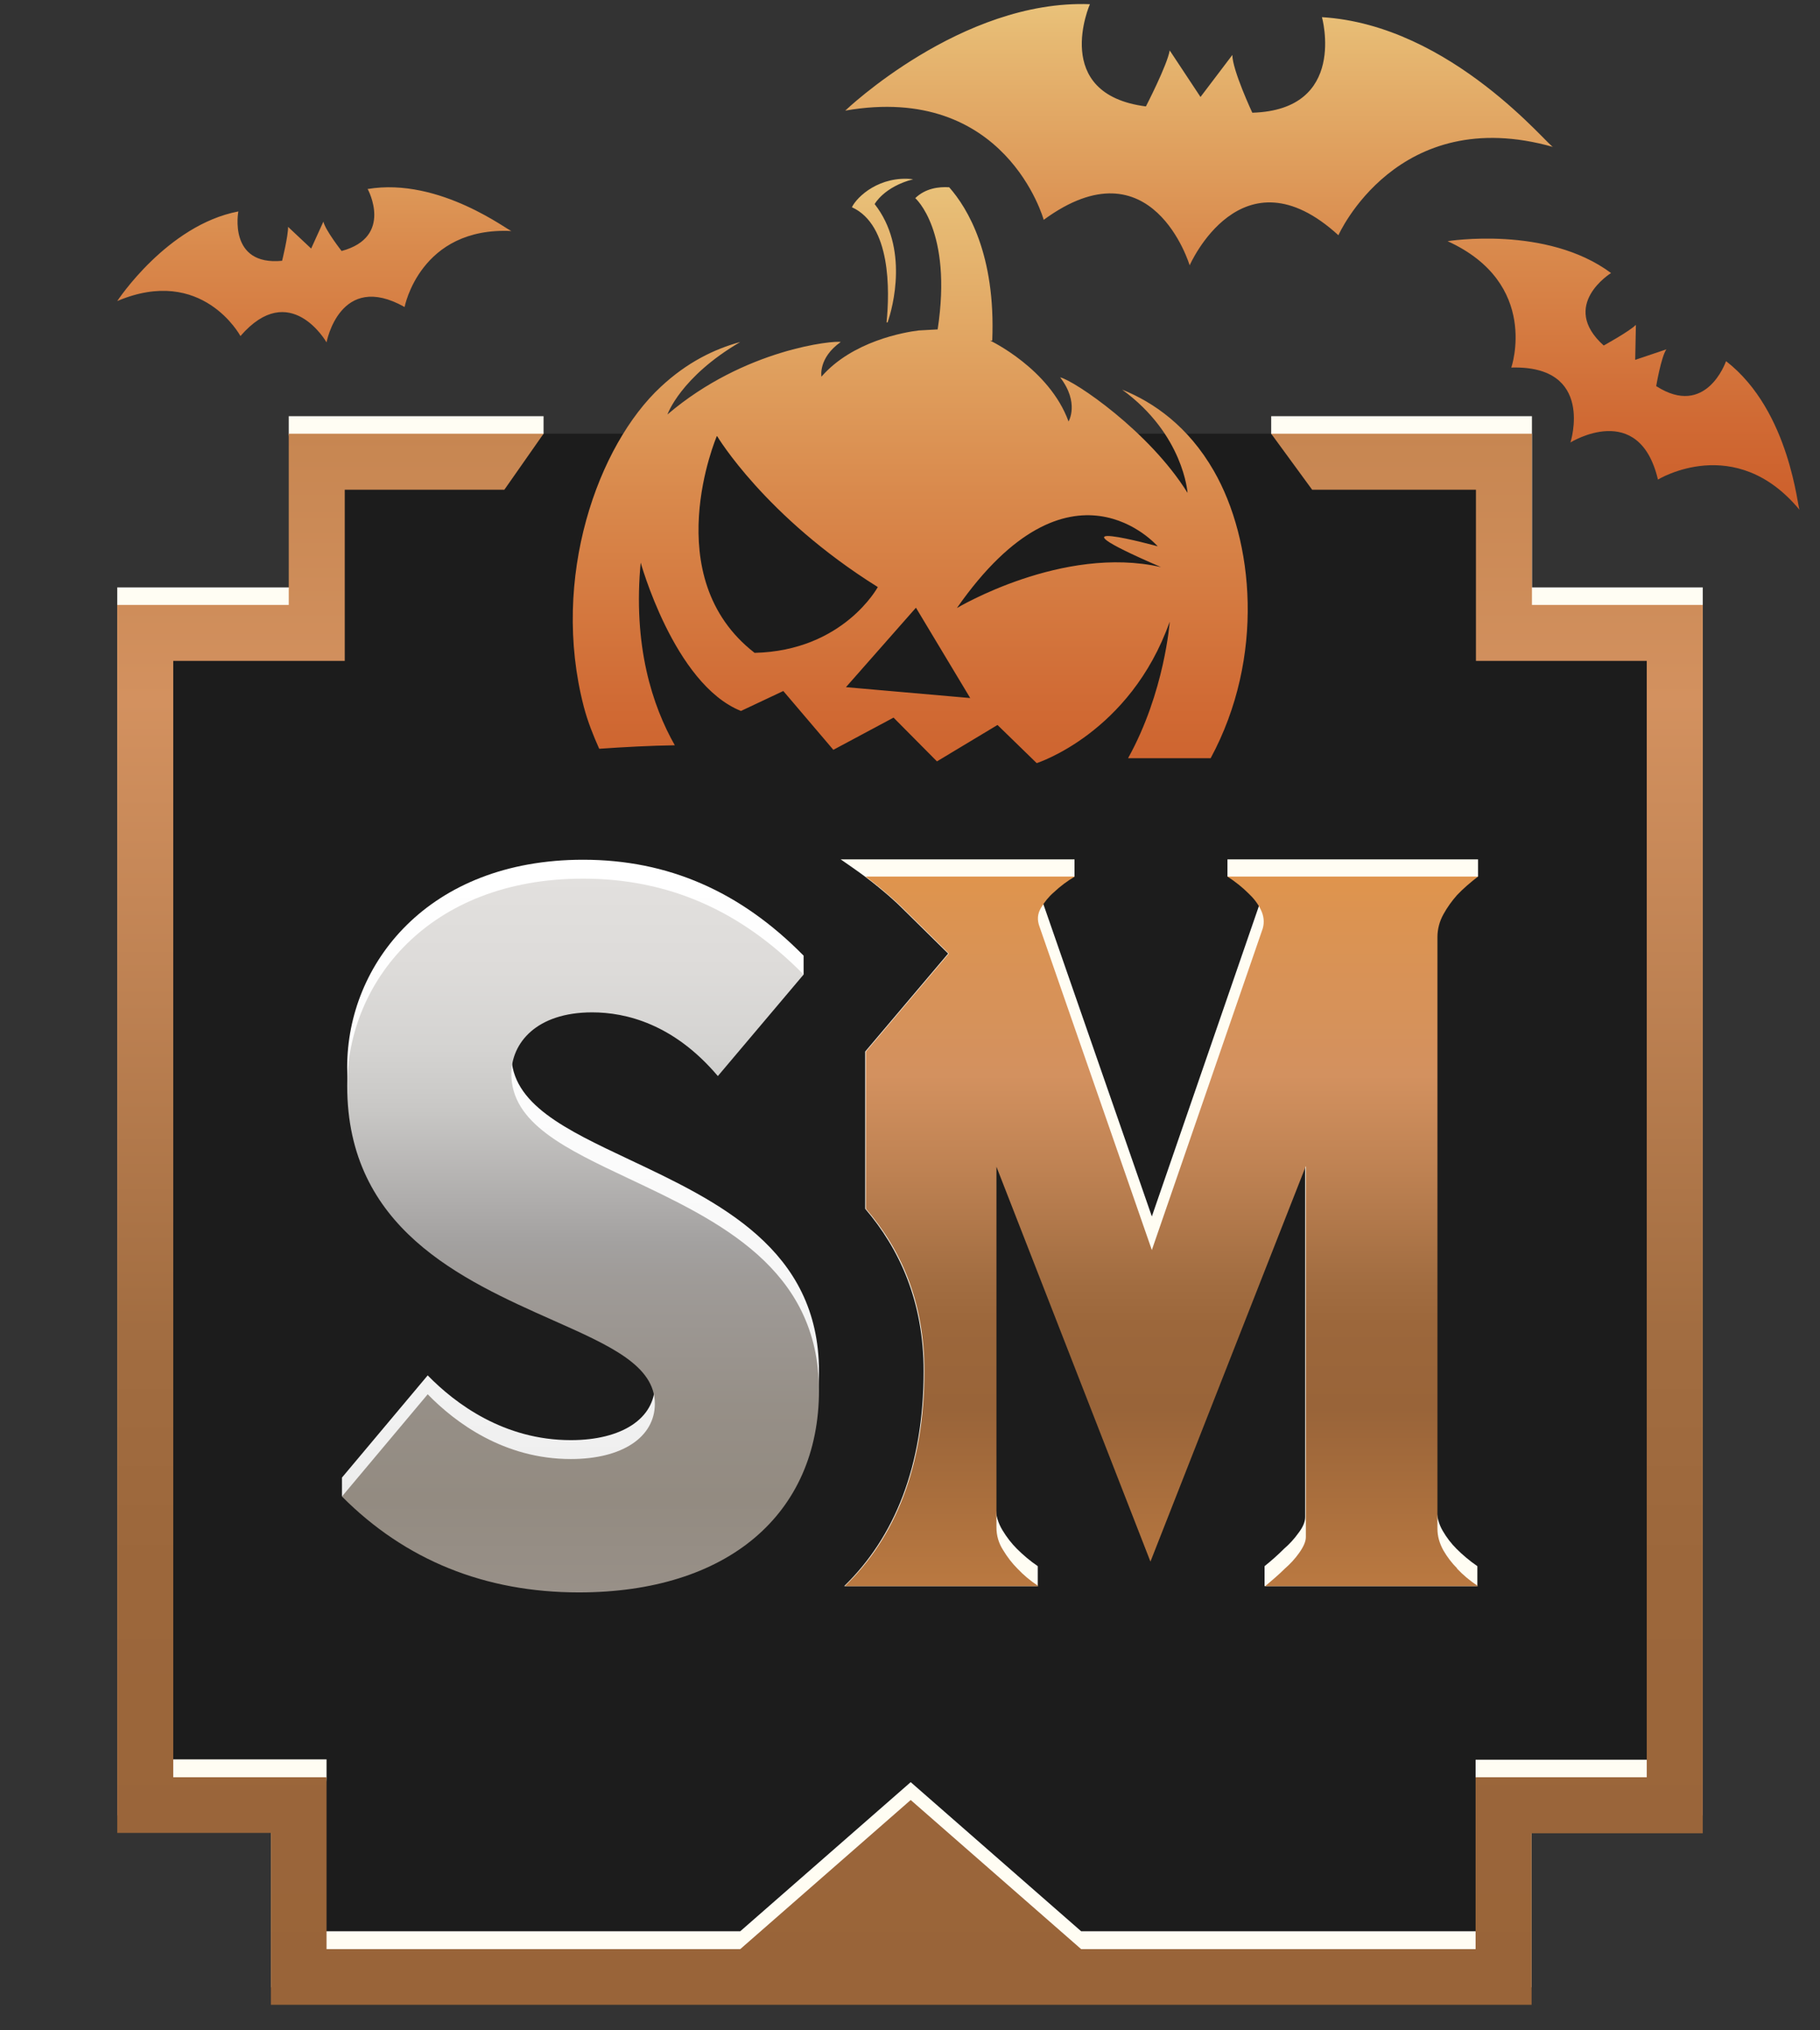
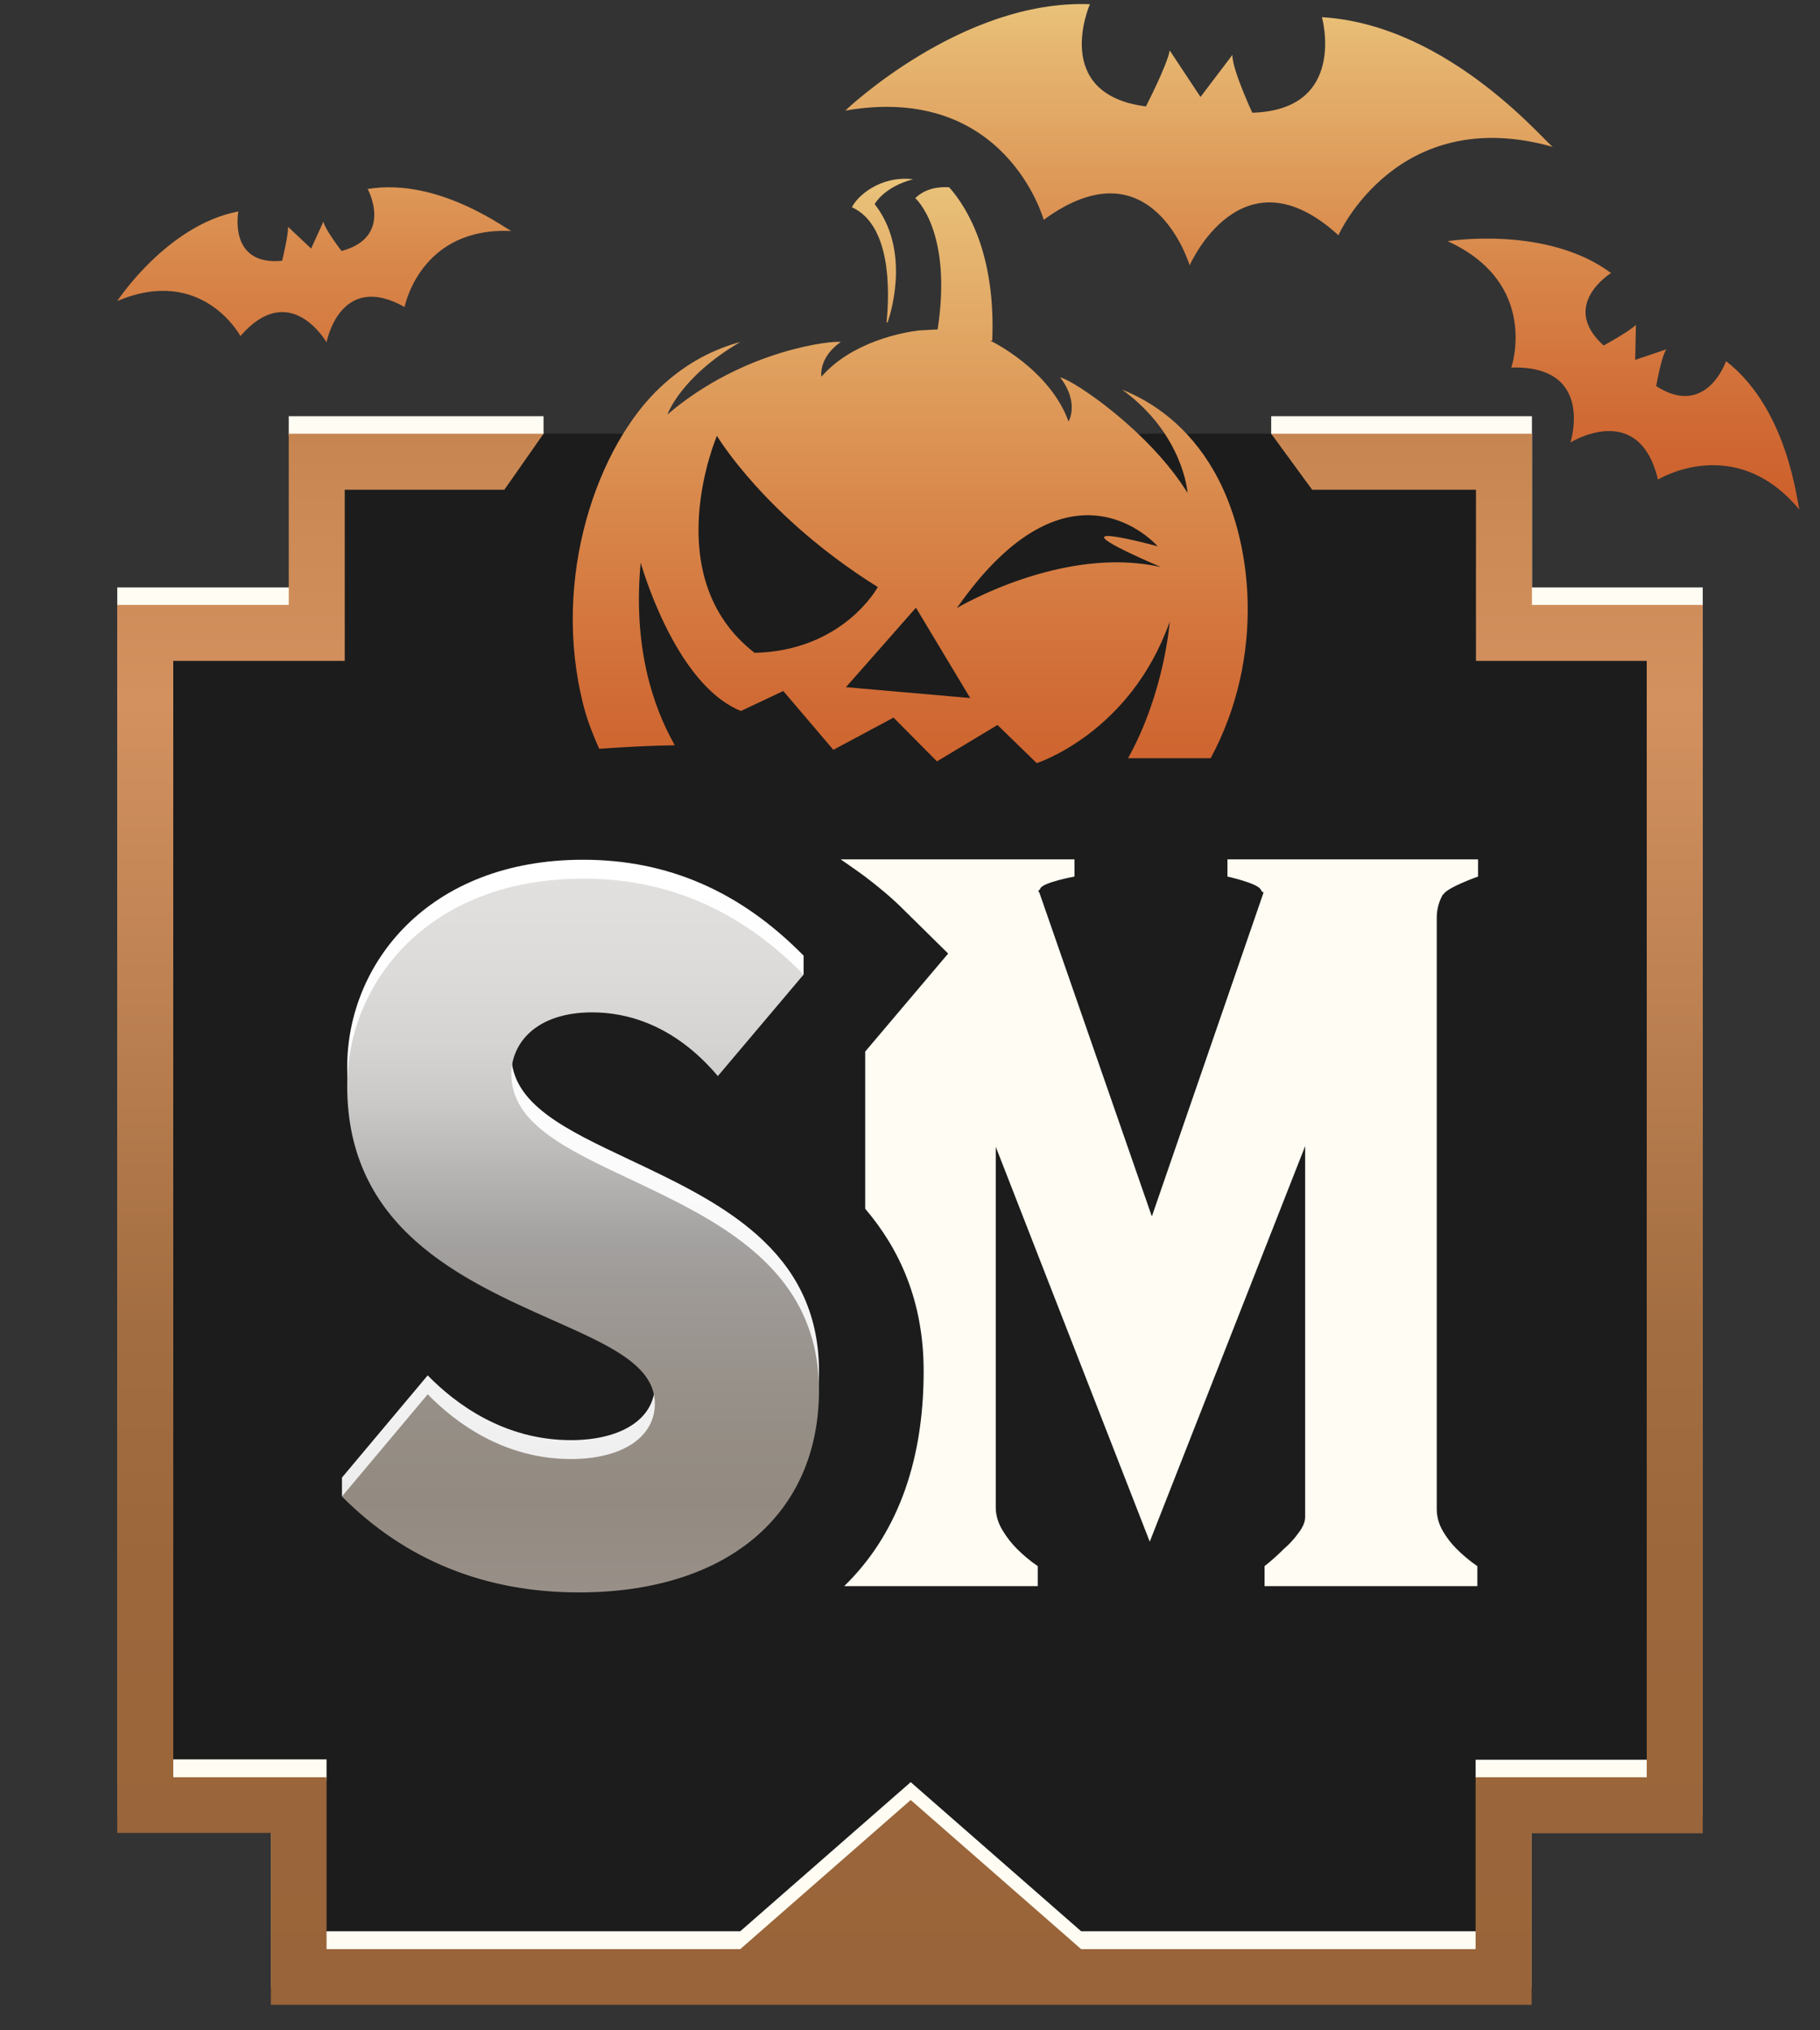
<svg xmlns="http://www.w3.org/2000/svg" xmlns:xlink="http://www.w3.org/1999/xlink" id="Layer_3" width="52" height="58" version="1.1" viewBox="0 0 52 58">
  <rect x="0" y="0" width="52" height="58" fill="#333333" stroke="none" />
  <defs>
    <style>
      .st0 {
        fill: none;
      }

      .st1 {
        fill: #fffdf3;
      }

      .st2 {
        fill: url(#linear-gradient2);
      }

      .st3 {
        fill: url(#linear-gradient1);
      }

      .st4 {
        fill: url(#linear-gradient3);
      }

      .st5 {
        fill: url(#linear-gradient5);
      }

      .st6 {
        fill: url(#linear-gradient4);
      }

      .st7 {
        fill: #1c1c1c;
      }

      .st8 {
        fill: url(#linear-gradient);
      }
    </style>
    <linearGradient id="linear-gradient" x1="26" y1="12.39" x2="26" y2="57.27" gradientUnits="userSpaceOnUse">
      <stop offset="0" stop-color="#c78651" />
      <stop offset=".17" stop-color="#d3915f" />
      <stop offset=".36" stop-color="#bd8152" />
      <stop offset=".57" stop-color="#a26d41" />
      <stop offset=".72" stop-color="#9c673b" />
      <stop offset="1" stop-color="#996439" />
    </linearGradient>
    <linearGradient id="linear-gradient1" x1="33.18" y1="25.04" x2="33.18" y2="45.31" gradientUnits="userSpaceOnUse">
      <stop offset="0" stop-color="#df944d" />
      <stop offset=".07" stop-color="#db9352" />
      <stop offset=".28" stop-color="#d3915f" />
      <stop offset=".42" stop-color="#bd8152" />
      <stop offset=".57" stop-color="#a26d41" />
      <stop offset=".63" stop-color="#9c673b" />
      <stop offset=".75" stop-color="#996439" />
      <stop offset="1" stop-color="#ba7941" />
    </linearGradient>
    <linearGradient id="linear-gradient2" x1="16.58" y1="24.55" x2="16.58" y2="44.95" gradientUnits="userSpaceOnUse">
      <stop offset="0" stop-color="#fff" />
      <stop offset=".43" stop-color="#fbfbfb" />
      <stop offset=".81" stop-color="#f0f0f0" />
      <stop offset=".99" stop-color="#e9e9e9" />
    </linearGradient>
    <linearGradient id="linear-gradient3" x1="16.58" y1="25.08" x2="16.58" y2="45.49" gradientUnits="userSpaceOnUse">
      <stop offset="0" stop-color="#e2e0de" />
      <stop offset=".13" stop-color="#dddbd9" />
      <stop offset=".24" stop-color="#d4d3d1" />
      <stop offset=".32" stop-color="#c9c8c6" />
      <stop offset=".46" stop-color="#adabaa" />
      <stop offset=".51" stop-color="#a3a1a0" />
      <stop offset=".56" stop-color="#9f9b98" />
      <stop offset=".74" stop-color="#968f87" />
      <stop offset=".87" stop-color="#938b81" />
      <stop offset="1" stop-color="#989088" />
    </linearGradient>
    <linearGradient id="linear-gradient4" x1="26" y1="5.23" x2="26" y2="23.42" gradientUnits="userSpaceOnUse">
      <stop offset="0" stop-color="#e9c27a" />
      <stop offset=".05" stop-color="#e7bb74" />
      <stop offset=".49" stop-color="#d9894c" />
      <stop offset=".82" stop-color="#d06a34" />
      <stop offset="1" stop-color="#cd5f2b" />
    </linearGradient>
    <linearGradient id="linear-gradient5" x1="27.38" y1=".11" x2="27.38" y2="14.58" xlink:href="#linear-gradient4" />
  </defs>
  <g>
    <polygon class="st7" points="42.87 51.65 42.53 56.75 9.1 56.75 8.39 51.47 4.03 51.13 4.03 18.14 9.08 18.07 9.1 12.39 42.89 12.39 42.77 18.2 47.79 18.13 47.79 51.42 42.87 51.65" />
    <polygon class="st1" points="43.77 16.78 43.77 11.89 36.32 11.89 36.32 12.39 37.49 13.48 42.17 13.48 42.75 18.37 47.45 18.37 47.45 50.27 42.16 50.27 42.16 50.77 42.88 55.17 30.89 55.17 26.02 50.91 21.15 55.17 8.95 55.17 9.33 50.77 9.33 50.26 4.42 50.26 4.55 18.37 9.46 18.37 9.25 13.48 14.41 13.48 15.53 12.39 15.53 11.89 8.25 11.89 8.25 12.39 8.7 16.78 3.35 16.78 3.35 51.86 7.74 51.86 7.74 56.77 43.76 56.77 43.76 51.86 48.65 51.86 48.65 41.7 48.65 25.51 48.65 16.78 43.77 16.78" />
    <polygon class="st8" points="43.77 17.28 43.77 12.39 36.32 12.39 37.49 13.99 42.17 13.99 42.17 18.88 47.05 18.88 47.05 26.01 47.05 42.2 47.05 50.77 42.16 50.77 42.16 55.68 30.89 55.68 26.02 51.42 21.15 55.68 9.33 55.68 9.33 50.77 4.95 50.77 4.95 18.88 9.85 18.88 9.85 13.99 14.41 13.99 15.53 12.39 8.25 12.39 8.25 17.28 3.35 17.28 3.35 52.36 7.74 52.36 7.74 57.27 43.76 57.27 43.76 52.37 48.65 52.37 48.65 42.2 48.65 26.01 48.65 17.28 43.77 17.28" />
    <path class="st1" d="M41.24,25.55c.11-.2.99-.51.99-.51v-.49h-7.16v.49s.86.19.95.37c.09.18.11-.03.06.15l-3.17,9.19-3.21-9.24s-.03-.06-.04-.07c.01,0,.04,0,.07-.07.1-.17.97-.33.97-.33v-.49h-6.68s.48.33.68.48c.61.46.97.81,1.01.85l1.38,1.36-2.37,2.8v4.49c.98,1.15,1.67,2.64,1.67,4.64,0,2.71-.83,4.74-2.27,6.14h5.53v-.57c-.22-.15-.42-.32-.6-.5-.15-.15-.29-.33-.41-.53-.12-.2-.19-.42-.19-.65v-10.3l4.4,11.28,4.44-11.3v10.6c0,.13-.06.28-.19.45-.12.17-.26.32-.41.45-.17.17-.36.34-.56.5v.57h6.08v-.57c-.22-.15-.42-.32-.6-.5-.15-.15-.28-.32-.39-.51-.11-.19-.17-.4-.17-.62v-16.9c0-.23.06-.45.17-.65Z" />
-     <path class="st3" d="M41.63,44.81c.17.18.37.35.6.5h-6.08c.2-.17.39-.33.56-.5.15-.13.29-.28.41-.45.12-.17.19-.32.19-.45v-10.6l-4.44,11.3-4.4-11.28v10.3c0,.23.06.45.19.65.12.2.26.38.41.53.17.18.37.35.6.5h-5.53c1.44-1.39,2.27-3.43,2.27-6.14,0-2-.68-3.49-1.67-4.64v-4.49l2.37-2.8-1.38-1.36s-.4-.39-1-.84h5.98c-.22.13-.42.28-.6.45-.15.13-.27.28-.37.45-.1.17-.11.34-.04.53l3.21,9.24,3.17-9.19c.05-.18.03-.36-.06-.54-.09-.18-.21-.33-.35-.46-.17-.17-.37-.33-.6-.48h7.16c-.22.17-.42.34-.6.53-.15.17-.28.35-.39.55-.11.2-.17.42-.17.65v16.9c0,.22.06.42.17.62.11.19.24.36.39.51Z" />
    <path class="st2" d="M23.4,39.17c0,3.56-2.63,5.78-6.86,5.78-2.62,0-6.77-2.21-6.77-2.21v-.53l2.45-2.92c.79.81,2.18,1.85,4.09,1.85,1.46,0,2.4-.62,2.4-1.58,0-1.09-1.28-1.66-2.9-2.38-2.63-1.17-5.89-2.63-5.89-6.7,0-2.94,2.31-5.92,6.74-5.92,2.42,0,4.49.9,6.3,2.74v.53l-2.45,2.36c-1.26-1.49-2.63-1.82-3.59-1.82-1.6,0-2.31.88-2.31,1.76,0,1.41,1.56,2.14,3.36,2.99,2.54,1.2,5.43,2.55,5.43,6.06Z" />
    <path class="st4" d="M23.4,39.71c0,3.56-2.63,5.78-6.86,5.78-2.68,0-4.96-.92-6.77-2.74l2.45-2.92c.79.81,2.18,1.85,4.09,1.85,1.46,0,2.4-.62,2.4-1.58,0-1.09-1.28-1.66-2.9-2.38-2.63-1.17-5.89-2.63-5.89-6.7,0-2.94,2.31-5.92,6.74-5.92,2.42,0,4.49.9,6.3,2.74l-2.45,2.9c-1.26-1.49-2.63-1.82-3.59-1.82-1.6,0-2.31.88-2.31,1.76,0,1.41,1.56,2.14,3.36,2.99,2.54,1.2,5.43,2.55,5.43,6.06Z" />
-     <path class="st0" d="M21.53,19.18c2.82-.06,3.92-2.09,3.92-2.09-3.59-2.25-5.12-4.81-5.12-4.81,0,0-1.92,4.48,1.2,6.9Z" />
    <polygon class="st0" points="28.37 19.84 26.65 16.97 24.42 19.49 28.37 19.84" />
    <path class="st0" d="M31.26,20.22c4.79-1.67,2.43-6.76,2.43-6.76,0,0-1.55,3.17-5.73,3.88,0,0,.84,2.61,3.29,2.88Z" />
    <path class="st6" d="M18.29,16.02s.96,3.52,2.88,4.29l1.21-.57,1.43,1.68,1.72-.92,1.24,1.25,1.73-1.04,1.12,1.09s2.67-.85,3.8-4.04c0,0-.14,2.01-1.19,3.9h2.36c1.56-2.89,1.23-6.23.09-8.21-.73-1.27-1.72-1.96-2.62-2.32,1.76,1.28,1.87,2.95,1.87,2.95-1.1-1.77-3.24-3.21-3.64-3.3.56.73.24,1.26.24,1.26-.55-1.51-2.24-2.31-2.24-2.31,0,0,.03,0,.07,0,0,0,0,0-.01,0h0c.1-2.45-.7-3.78-1.23-4.38-.3-.02-.68.03-.97.31,0,0,1.07.93.64,3.75l-.54.03c-.42.05-1.9.31-2.78,1.32,0,0-.1-.53.55-.99-.17-.05-2.75.19-4.95,2.07,0,0,.37-1.07,2.08-2.07-.74.2-1.52.58-2.27,1.28-1.79,1.66-3.16,5.45-2.2,9.14.11.42.27.82.44,1.2.72-.05,1.47-.09,2.16-.1-.63-1.11-1.21-2.83-.97-5.27ZM33.09,15.61s-3.53-.97.08.59c-2.81-.64-5.83,1.17-5.83,1.17,3.25-4.66,5.74-1.76,5.74-1.76ZM27.71,19.94l-3.54-.31,2-2.27,1.55,2.58ZM20.49,12.46s1.37,2.3,4.59,4.31c0,0-.98,1.82-3.52,1.88-2.8-2.17-1.08-6.19-1.08-6.19ZM24.34,5.92c.15-.31.8-.91,1.75-.8-.84.22-1.1.71-1.1.71.98,1.25.52,2.95.37,3.38-.01,0-.02,0-.03,0,.09-.9.13-2.78-.99-3.29Z" />
  </g>
  <path class="st5" d="M49.31,10.33s-.56,1.62-1.99.7c0,0,.14-.83.29-1.05l-.89.3.02-1c-.19.19-.92.59-.92.59-1.28-1.15.21-2.07.21-2.07-1.84-1.37-4.67-.91-4.67-.91,2.65,1.21,1.82,3.61,1.82,3.61,2.4-.07,1.69,2.14,1.69,2.14,0,0,1.96-1.22,2.5,1.06,0,0,2.21-1.36,4.05.87-.06,0-.26-2.82-2.1-4.25ZM10.51,5.41s.74,1.36-.75,1.76c0,0-.47-.6-.52-.84l-.35.77-.66-.62c.01.24-.17.97-.17.97-1.55.15-1.25-1.41-1.25-1.41-2.04.39-3.46,2.56-3.46,2.56,2.43-1.03,3.52,1,3.52,1,1.42-1.64,2.46.18,2.46.18,0,0,.38-2.05,2.23-1.01,0,0,.44-2.3,3.06-2.17-.04.04-2.04-1.55-4.12-1.2ZM37.77.49s.74,2.65-1.99,2.73c0,0-.57-1.22-.57-1.65l-.91,1.2-.88-1.33c-.07.42-.68,1.6-.68,1.6-2.73-.35-1.6-2.92-1.6-2.92-3.67-.14-6.99,3.04-6.99,3.04,4.59-.8,5.67,3.12,5.67,3.12,3.1-2.27,4.17,1.3,4.17,1.3,0,0,1.48-3.39,4.25-.86,0,0,1.68-3.79,6.14-2.52-.08.06-2.89-3.49-6.62-3.71Z" />
</svg>